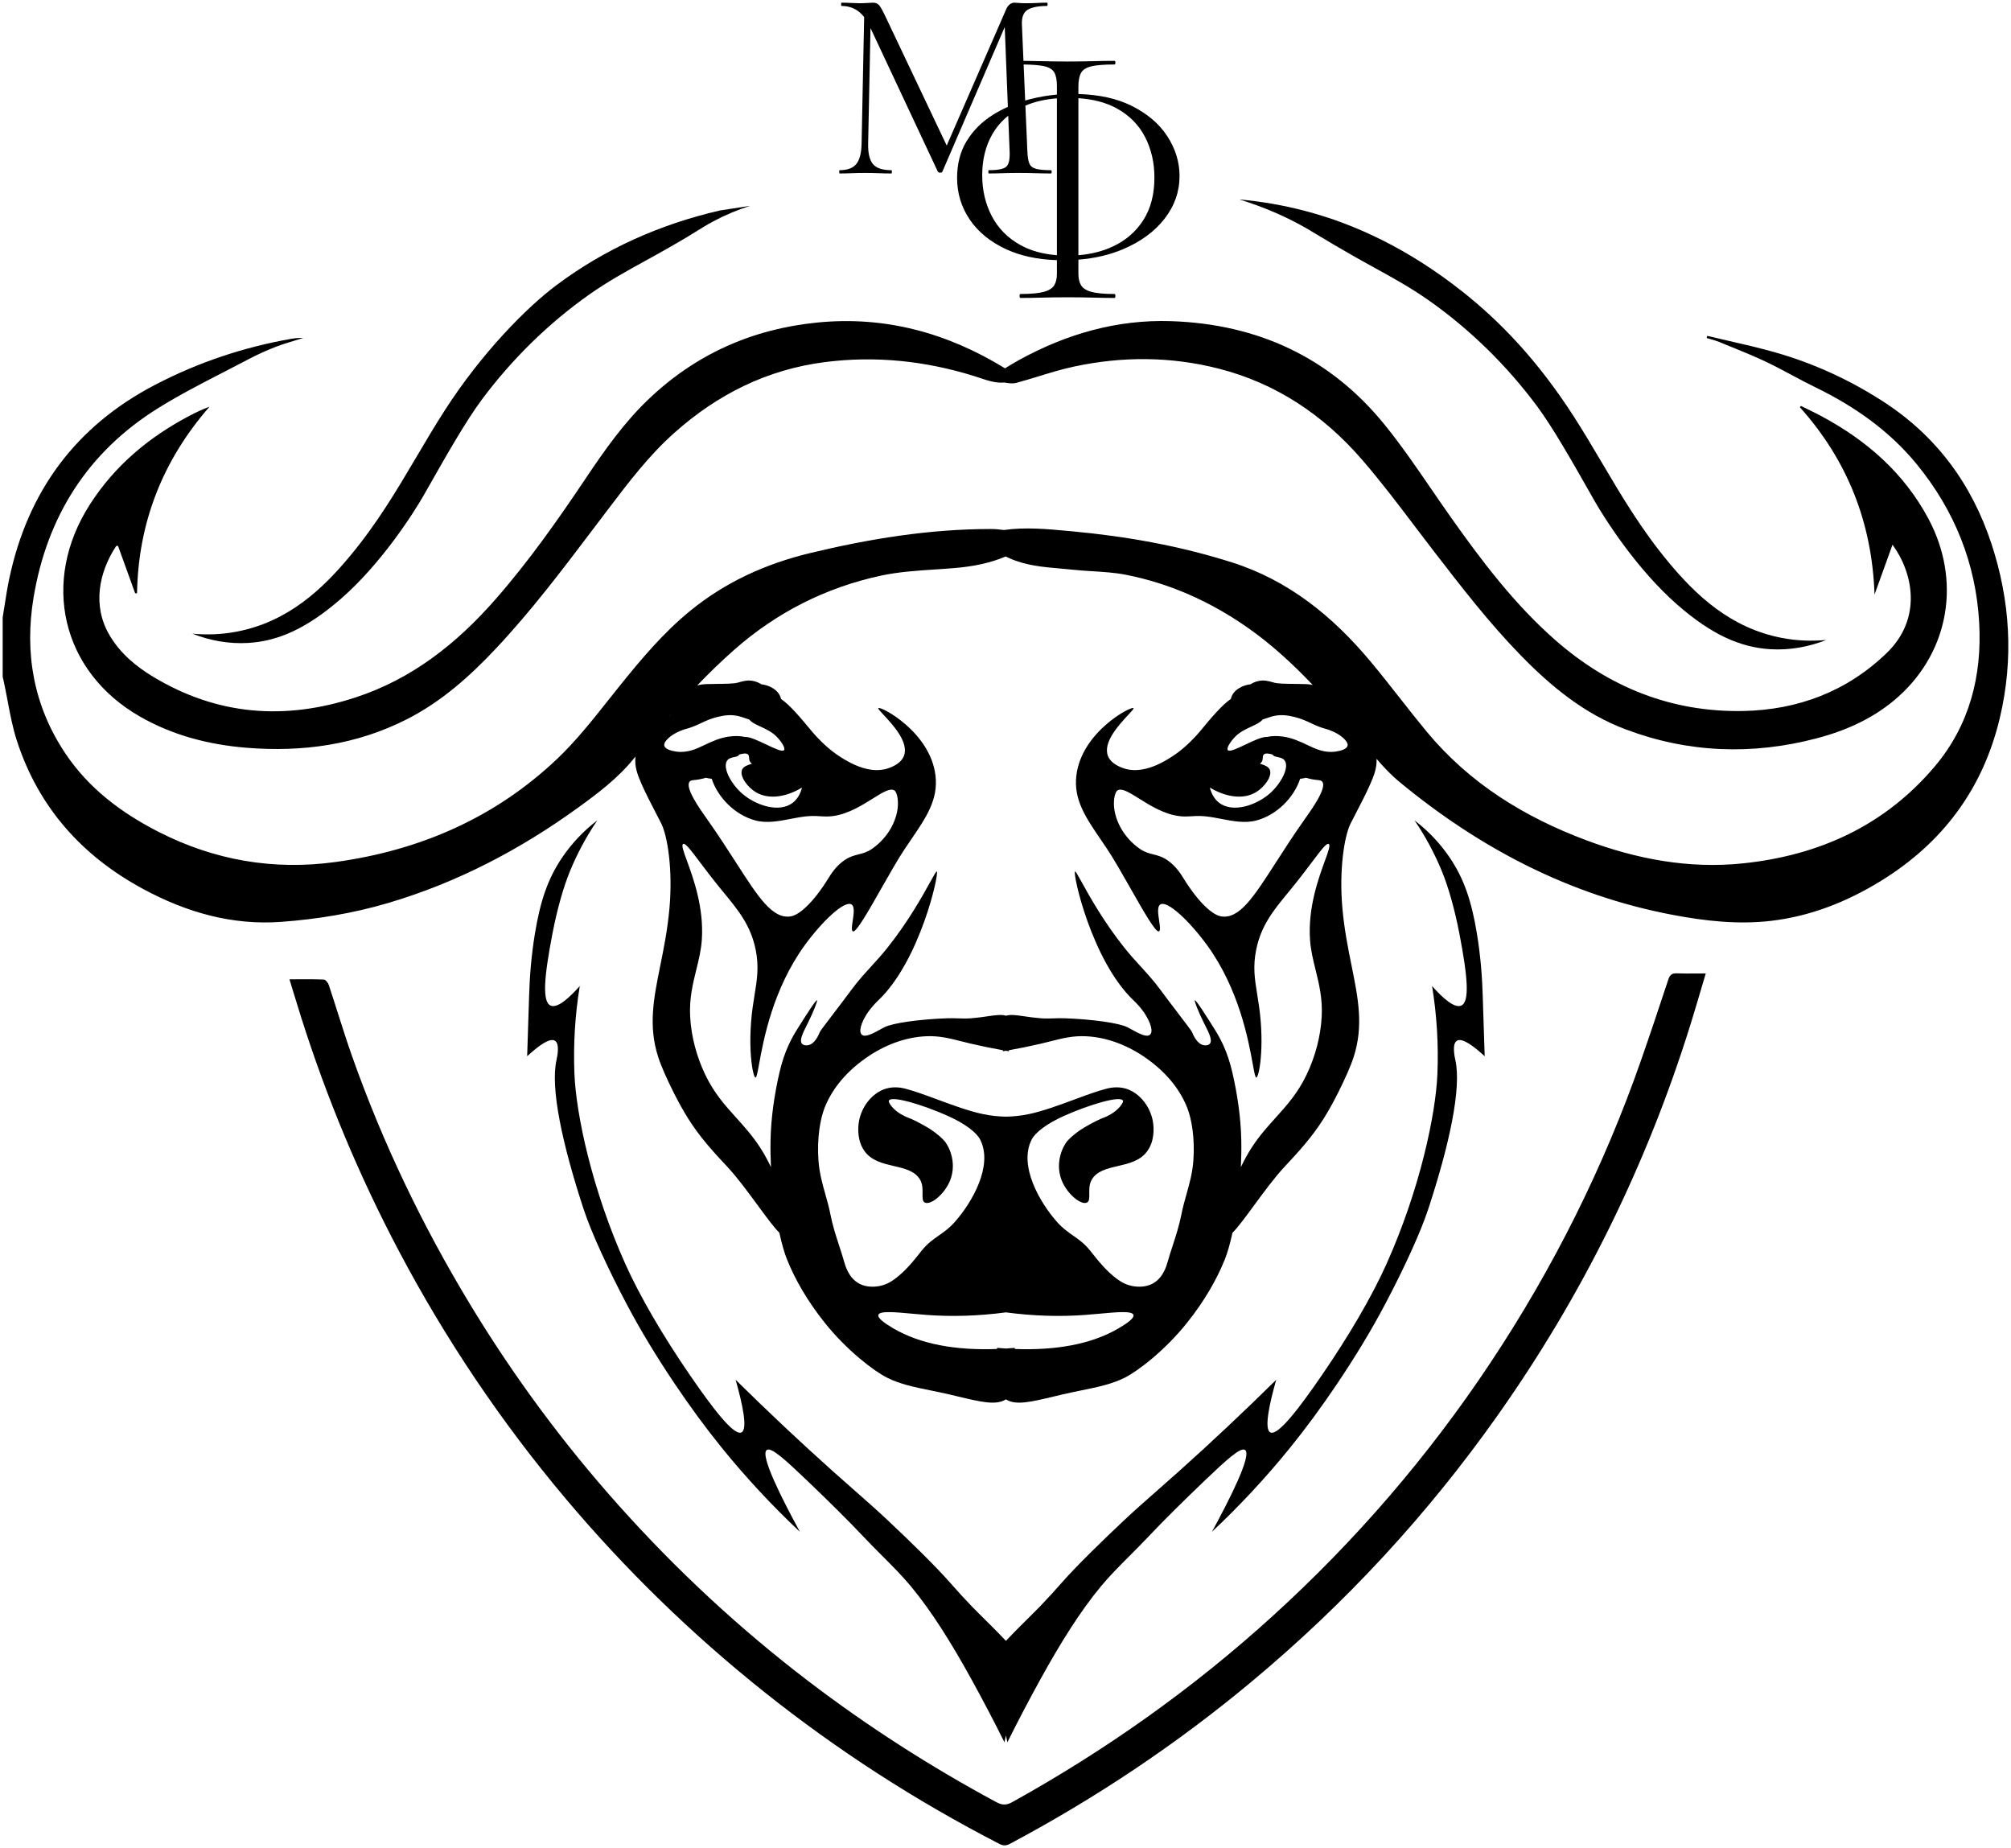
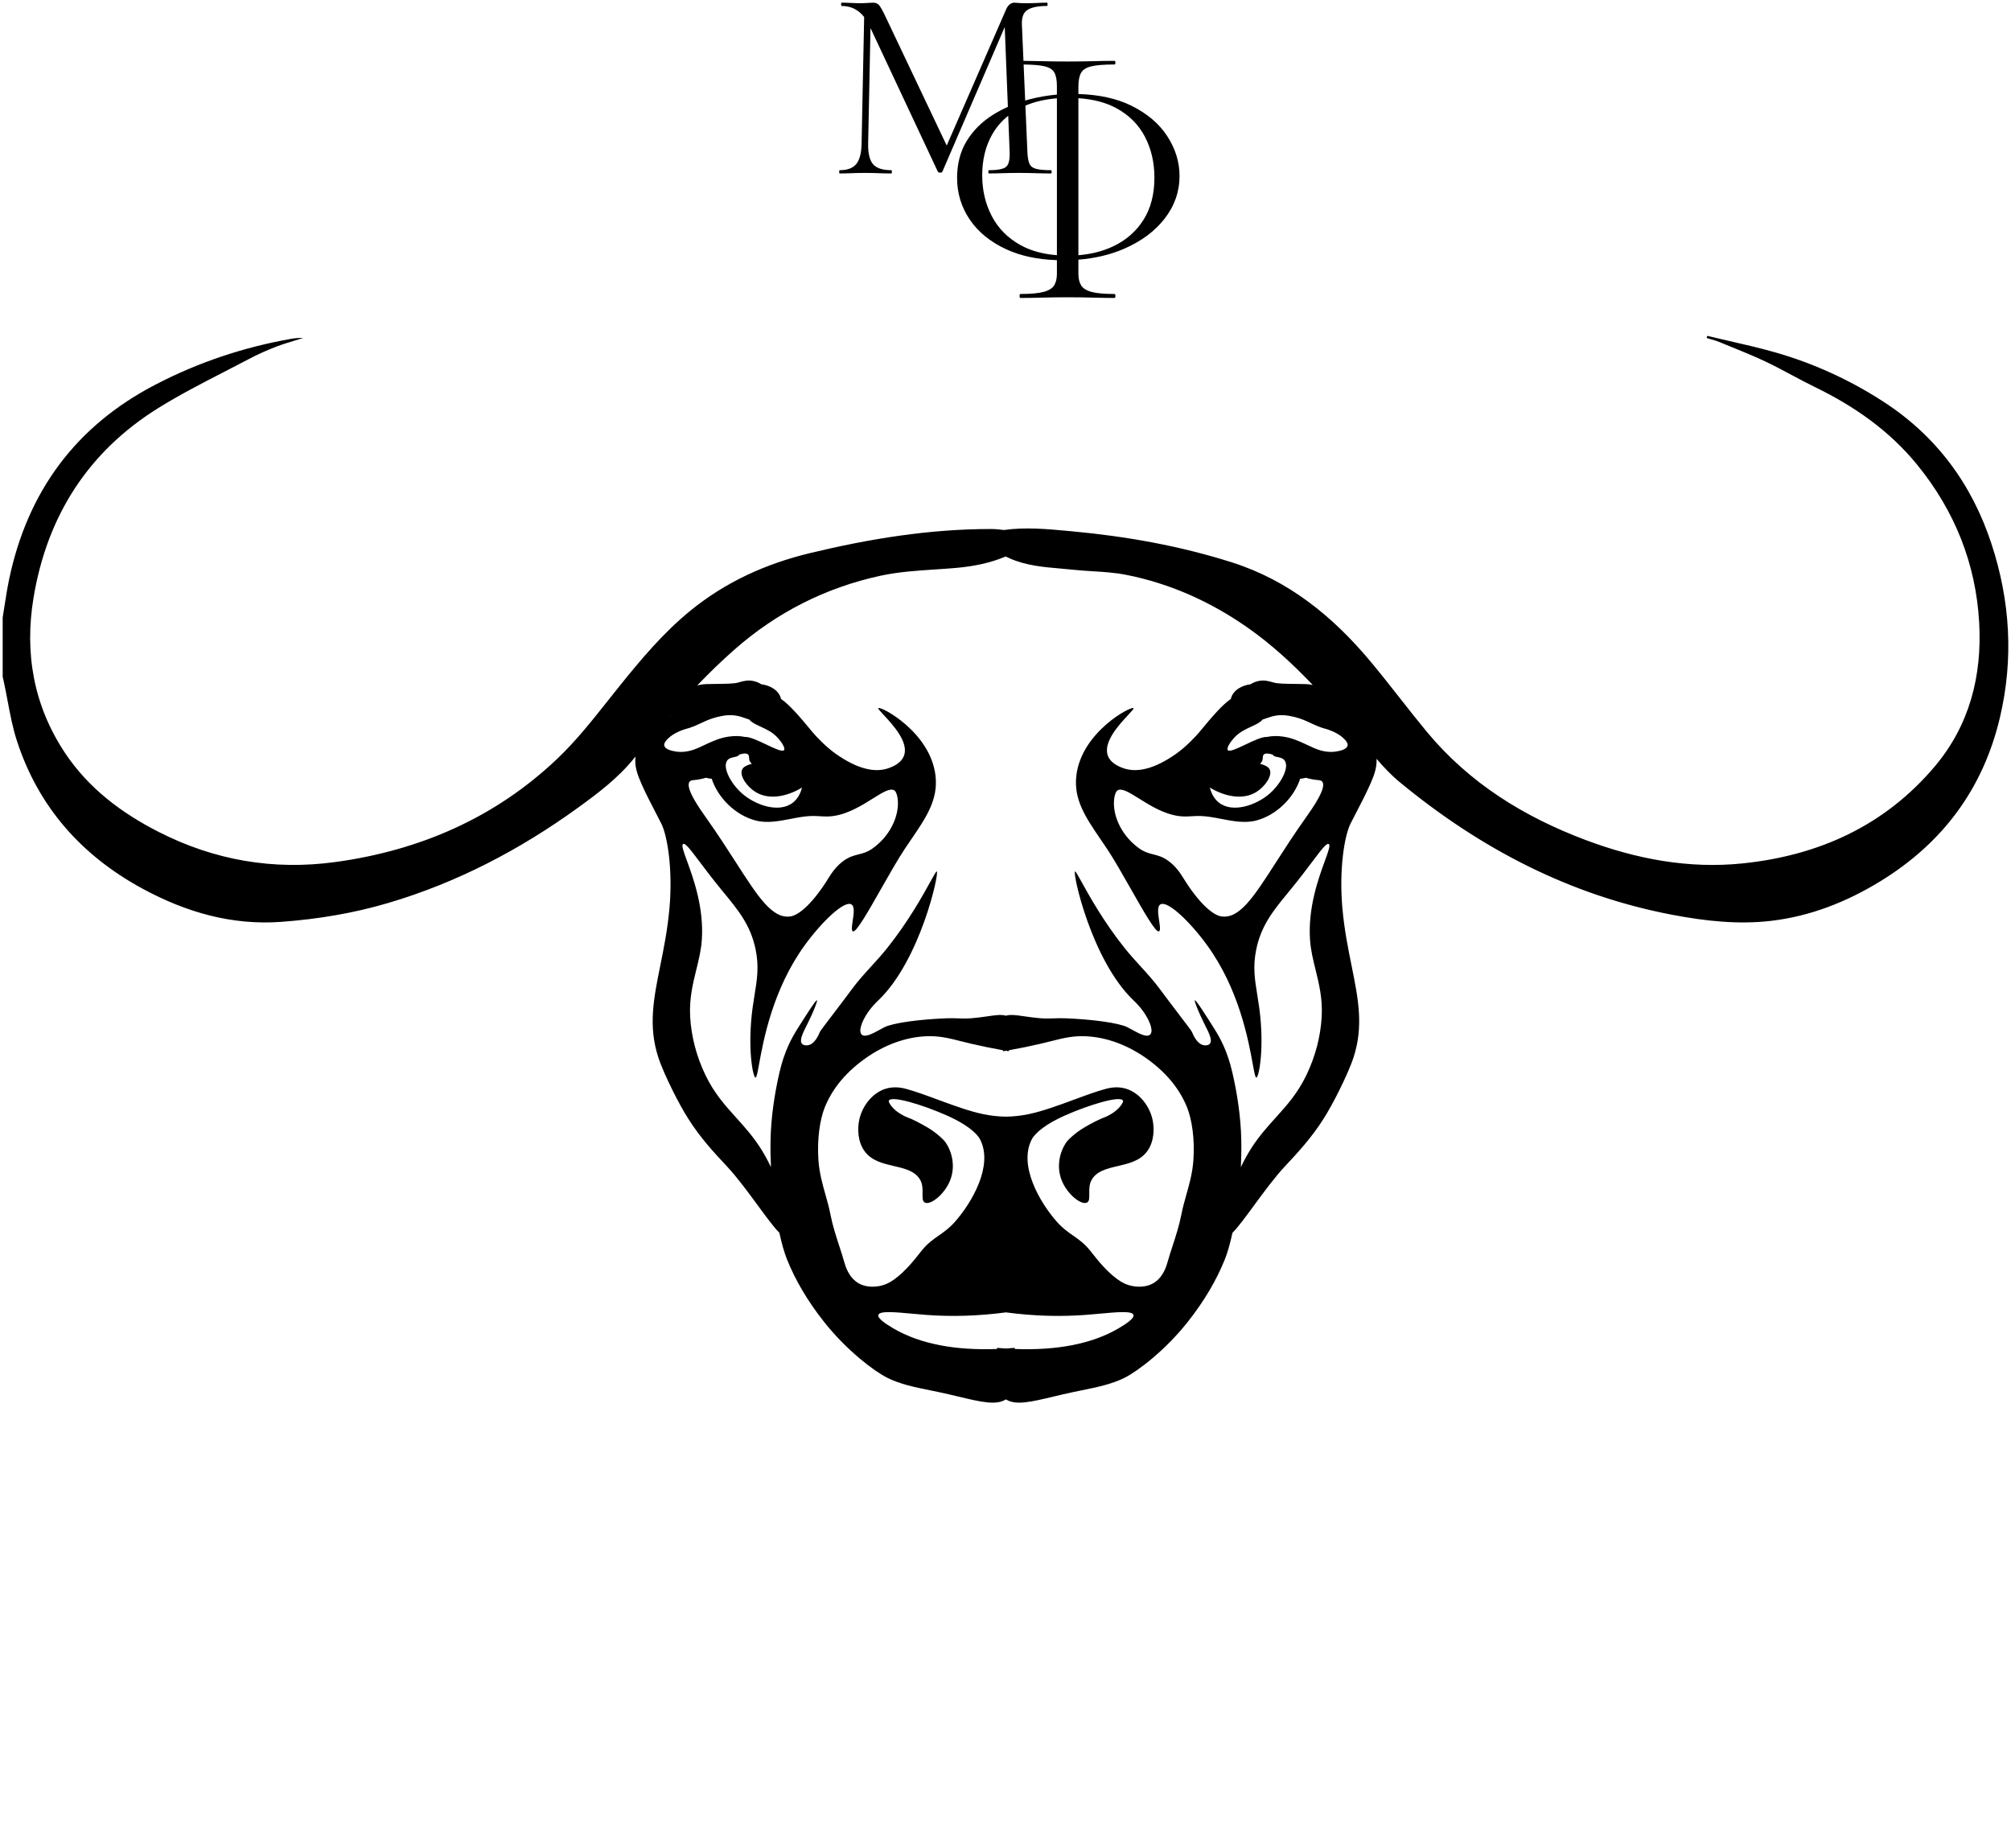
<svg xmlns="http://www.w3.org/2000/svg" viewBox="6093.167 4908.167 750.561 689.625">
  <path fill="black" stroke="none" fill-opacity="1" stroke-width="1" stroke-opacity="1" clip-rule="evenodd" fill-rule="evenodd" id="tSvg1835ed67f20" title="Path 2" d="M 6475.153 4930.875 C 6474.959 4926.392 6474.765 4921.91 6474.572 4917.427 C 6474.436 4914.641 6475.15 4912.772 6476.713 4911.818 C 6478.274 4910.867 6480.688 4910.39 6483.952 4910.39 C 6484.085 4910.39 6484.154 4910.186 6484.154 4909.779 C 6484.154 4909.371 6484.085 4909.167 6483.952 4909.167 C 6482.658 4909.167 6481.437 4909.201 6480.282 4909.27 C 6479.123 4909.337 6477.631 4909.371 6475.797 4909.371 C 6474.845 4909.371 6474.03 4909.337 6473.348 4909.27 C 6472.669 4909.201 6472.127 4909.167 6471.719 4909.167 C 6471.106 4909.167 6470.527 4909.388 6469.986 4909.829 C 6469.44 4910.272 6468.999 4910.9 6468.661 4911.717 C 6461.276 4928.64 6453.891 4945.563 6446.507 4962.486 C 6438.907 4946.481 6431.307 4930.476 6423.707 4914.471 C 6422.619 4912.159 6421.804 4910.697 6421.26 4910.085 C 6420.714 4909.472 6419.968 4909.167 6419.018 4909.167 C 6418.54 4909.167 6417.844 4909.201 6416.928 4909.27 C 6416.01 4909.337 6415.008 4909.371 6413.92 4909.371 C 6413.105 4909.371 6412.069 4909.337 6410.811 4909.27 C 6409.553 4909.201 6408.382 4909.167 6407.296 4909.167 C 6407.158 4909.167 6407.09 4909.371 6407.09 4909.779 C 6407.09 4910.186 6407.158 4910.39 6407.296 4910.39 C 6410.735 4910.39 6413.535 4911.769 6415.695 4914.525 C 6415.375 4930.278 6415.056 4946.031 6414.737 4961.784 C 6414.668 4965.318 6414.004 4967.851 6412.748 4969.38 C 6411.491 4970.91 6409.435 4971.674 6406.582 4971.674 C 6406.445 4971.674 6406.378 4971.878 6406.378 4972.286 C 6406.378 4972.695 6406.445 4972.897 6406.582 4972.897 C 6407.939 4972.897 6409.401 4972.865 6410.964 4972.796 C 6412.527 4972.729 6414.191 4972.695 6415.958 4972.695 C 6417.861 4972.695 6419.611 4972.729 6421.209 4972.796 C 6422.806 4972.865 6424.352 4972.897 6425.848 4972.897 C 6425.984 4972.897 6426.05 4972.695 6426.05 4972.286 C 6426.05 4971.878 6425.984 4971.674 6425.848 4971.674 C 6422.516 4971.674 6420.224 4970.91 6418.966 4969.38 C 6417.708 4967.851 6417.115 4965.318 6417.182 4961.784 C 6417.474 4947.4 6417.767 4933.016 6418.06 4918.633 C 6426.432 4936.483 6434.804 4954.333 6443.177 4972.183 C 6443.313 4972.456 6443.618 4972.592 6444.093 4972.592 C 6444.568 4972.592 6444.841 4972.456 6444.908 4972.183 C 6452.659 4954.203 6460.41 4936.223 6468.161 4918.242 C 6468.551 4928.175 6468.942 4938.108 6469.333 4948.041 C 6467.359 4948.924 6465.482 4949.926 6463.701 4951.048 C 6459.589 4953.64 6456.34 4956.891 6453.956 4960.798 C 6451.571 4964.706 6450.378 4969.292 6450.378 4974.558 C 6450.378 4980.234 6451.939 4985.398 6455.067 4990.044 C 6458.191 4994.693 6462.715 4998.395 6468.638 5001.151 C 6473.993 5003.645 6480.326 5005.01 6487.635 5005.248 C 6487.635 5006.947 6487.635 5008.646 6487.635 5010.345 C 6487.635 5012.073 6487.304 5013.49 6486.648 5014.602 C 6485.988 5015.713 6484.692 5016.535 6482.761 5017.07 C 6480.828 5017.605 6477.93 5017.872 6474.064 5017.872 C 6473.819 5017.872 6473.695 5018.119 6473.695 5018.614 C 6473.695 5019.106 6473.819 5019.353 6474.064 5019.353 C 6476.449 5019.353 6479.123 5019.31 6482.082 5019.229 C 6485.042 5019.147 6488.171 5019.106 6491.46 5019.106 C 6494.993 5019.106 6498.222 5019.147 6501.144 5019.229 C 6504.061 5019.31 6506.714 5019.353 6509.101 5019.353 C 6509.346 5019.353 6509.471 5019.106 6509.471 5018.614 C 6509.471 5018.119 6509.346 5017.872 6509.101 5017.872 C 6505.233 5017.872 6502.354 5017.605 6500.464 5017.07 C 6498.57 5016.535 6497.3 5015.713 6496.639 5014.602 C 6495.979 5013.49 6495.653 5012.073 6495.653 5010.345 C 6495.653 5008.585 6495.653 5006.825 6495.653 5005.065 C 6501.84 5004.571 6507.454 5003.246 6512.494 5001.089 C 6519.032 4998.294 6524.151 4994.508 6527.853 4989.737 C 6531.551 4984.966 6533.404 4979.66 6533.404 4973.816 C 6533.404 4968.635 6531.88 4963.698 6528.84 4959.009 C 6525.796 4954.318 6521.315 4950.514 6515.392 4947.595 C 6510.004 4944.938 6503.424 4943.488 6495.653 4943.249 C 6495.653 4942.332 6495.653 4941.414 6495.653 4940.497 C 6495.653 4938.277 6495.979 4936.569 6496.639 4935.376 C 6497.3 4934.185 6498.592 4933.362 6500.527 4932.908 C 6502.457 4932.456 6505.317 4932.231 6509.101 4932.231 C 6509.346 4932.231 6509.471 4932.005 6509.471 4931.551 C 6509.471 4931.1 6509.346 4930.872 6509.101 4930.872 C 6506.798 4930.872 6504.167 4930.915 6501.204 4930.994 C 6498.243 4931.078 6494.993 4931.119 6491.46 4931.119 C 6488.171 4931.119 6485.042 4931.078 6482.082 4930.994C 6479.565 4930.927 6477.255 4930.886 6475.153 4930.875Z M 6485.38 4971.674 C 6485.582 4971.674 6485.683 4971.878 6485.683 4972.286 C 6485.683 4972.695 6485.582 4972.897 6485.38 4972.897 C 6483.746 4972.897 6481.895 4972.865 6479.824 4972.796 C 6477.749 4972.729 6475.591 4972.695 6473.348 4972.695 C 6471.175 4972.695 6469.154 4972.729 6467.283 4972.796 C 6465.415 4972.865 6463.733 4972.897 6462.237 4972.897 C 6462.102 4972.897 6462.035 4972.695 6462.035 4972.286 C 6462.035 4971.878 6462.102 4971.674 6462.237 4971.674 C 6465.636 4971.674 6467.81 4971.233 6468.762 4970.349 C 6469.713 4969.466 6470.121 4967.561 6469.986 4964.639 C 6469.812 4960.215 6469.638 4955.791 6469.464 4951.366 C 6467.002 4953.322 6464.999 4955.664 6463.454 4958.392 C 6460.988 4962.752 6459.754 4967.813 6459.754 4973.571 C 6459.754 4979.165 6460.945 4984.244 6463.332 4988.81 C 6465.716 4993.377 6469.272 4996.976 6474.004 4999.607 C 6477.795 5001.721 6482.338 5002.984 6487.635 5003.402 C 6487.635 4983.887 6487.635 4964.373 6487.635 4944.858 C 6483.226 4945.21 6479.306 4946.118 6475.875 4947.581 C 6476.12 4953.267 6476.366 4958.953 6476.612 4964.639 C 6476.679 4966.61 6476.917 4968.105 6477.326 4969.124 C 6477.732 4970.145 6478.564 4970.824 6479.824 4971.164C 6481.08 4971.506 6482.931 4971.674 6485.38 4971.674Z M 6475.792 4945.677 C 6476.382 4945.505 6476.978 4945.341 6477.582 4945.187 C 6480.889 4944.341 6484.24 4943.766 6487.635 4943.464 C 6487.635 4942.393 6487.635 4941.321 6487.635 4940.25 C 6487.635 4938.029 6487.304 4936.344 6486.648 4935.191 C 6485.988 4934.041 6484.692 4933.261 6482.761 4932.848 C 6481.025 4932.477 6478.509 4932.274 6475.212 4932.237C 6475.405 4936.717 6475.598 4941.197 6475.792 4945.677Z M 6495.653 4944.812 C 6495.653 4964.342 6495.653 4983.873 6495.653 5003.403 C 6500.387 5003.024 6504.664 5001.944 6508.484 5000.164 C 6513.336 4997.902 6517.138 4994.611 6519.894 4990.291 C 6522.65 4985.972 6524.026 4980.687 6524.026 4974.433 C 6524.026 4968.841 6522.854 4963.78 6520.513 4959.254 C 6518.167 4954.73 6514.631 4951.172 6509.903 4948.581C 6506.004 4946.444 6501.254 4945.188 6495.653 4944.812Z" />
-   <path fill="black" stroke="none" fill-opacity="1" stroke-width="1" stroke-opacity="1" id="tSvg7251f085be" title="Path 3" d="M 6767.766 5060.844 C 6766.955 5060.45 6766.145 5060.056 6765.338 5059.655 C 6765.197 5059.811 6765.056 5059.967 6764.915 5060.124 C 6782.771 5080.013 6791.872 5103.326 6792.798 5130.031 C 6794.432 5125.503 6796.065 5120.974 6797.728 5116.364 C 6798.32 5114.722 6798.912 5113.08 6799.504 5111.438 C 6807.276 5122.056 6810.596 5138.985 6797.408 5151.78 C 6782.558 5166.185 6764.201 5173.089 6743.789 5173.489 C 6717.08 5174.011 6693.694 5164.624 6673.667 5147.052 C 6658.458 5133.705 6646.338 5117.685 6634.713 5101.266 C 6632.23 5097.758 6629.797 5094.21 6627.363 5090.661 C 6627.363 5090.66 6627.363 5090.66 6627.363 5090.66 C 6627.362 5090.659 6627.361 5090.658 6627.361 5090.657 C 6621.782 5082.52 6616.203 5074.383 6610.016 5066.737 C 6589.58 5041.481 6562.439 5029.062 6530.182 5028.009 C 6509.989 5027.351 6491.127 5032.823 6473.485 5042.521 C 6471.74 5043.481 6470.038 5044.518 6468.28 5045.619 C 6446.86 5032.467 6423.656 5025.988 6398.151 5028.534 C 6373.843 5030.959 6352.661 5040.397 6334.973 5057.387 C 6325.993 5066.01 6318.861 5076.104 6311.977 5086.381 C 6301.463 5102.076 6290.617 5117.509 6278.145 5131.755 C 6263.707 5148.243 6247.077 5161.47 6225.912 5168.413 C 6199.547 5177.062 6174.323 5175.172 6150.365 5160.739 C 6143.827 5156.802 6138.065 5151.976 6134.099 5145.291 C 6127.558 5134.273 6130.039 5121.839 6136.464 5112.014 C 6136.527 5111.917 6136.712 5111.899 6136.913 5111.879 C 6137.011 5111.869 6137.114 5111.859 6137.207 5111.84 C 6139.344 5117.755 6141.464 5123.626 6143.583 5129.496 C 6143.592 5129.521 6143.601 5129.546 6143.61 5129.571 C 6143.843 5129.564 6144.076 5129.557 6144.309 5129.551 C 6144.784 5103.037 6153.934 5079.923 6171.356 5059.941 C 6168.662 5060.932 6166.217 5062.101 6163.818 5063.364 C 6148.729 5071.301 6136.018 5081.927 6126.739 5096.377 C 6108.256 5125.165 6116.129 5158.8 6145.386 5175.559 C 6157.658 5182.587 6171.083 5186.06 6185.094 5187.201 C 6206.027 5188.906 6226.241 5186.154 6245.146 5176.505 C 6257.935 5169.978 6268.5 5160.561 6278.25 5150.187 C 6291.309 5136.297 6302.789 5121.125 6314.267 5105.956 C 6314.267 5105.955 6314.267 5105.955 6314.268 5105.955 C 6315.738 5104.013 6317.208 5102.07 6318.681 5100.131 C 6319.166 5099.492 6319.651 5098.852 6320.136 5098.213 C 6320.136 5098.212 6320.136 5098.211 6320.137 5098.211 C 6327.743 5088.18 6335.339 5078.163 6344.816 5069.717 C 6360.95 5055.335 6379.457 5046.056 6401.013 5043.295 C 6419.961 5040.87 6438.511 5042.833 6456.734 5048.501 C 6457.43 5048.716 6458.127 5048.95 6458.826 5049.183 C 6461.85 5050.195 6464.912 5051.22 6468.052 5050.911 C 6468.087 5050.917 6468.122 5050.924 6468.157 5050.93 C 6469.587 5051.186 6471.18 5051.397 6472.539 5051.029 C 6475.275 5050.288 6477.99 5049.456 6480.704 5048.625 C 6480.704 5048.625 6480.704 5048.625 6480.705 5048.625 C 6485.129 5047.27 6489.551 5045.916 6494.058 5044.953 C 6512.023 5041.109 6530.062 5041.161 6547.924 5045.703 C 6569.435 5051.173 6587.103 5063.065 6601.463 5079.637 C 6608.315 5087.542 6614.649 5095.899 6620.981 5104.255 C 6620.982 5104.256 6620.983 5104.258 6620.985 5104.26 C 6620.985 5104.26 6620.985 5104.26 6620.986 5104.261 C 6620.989 5104.265 6620.992 5104.269 6620.995 5104.273 C 6623.268 5107.271 6625.539 5110.269 6627.835 5113.246 C 6627.99 5113.447 6628.146 5113.649 6628.302 5113.851 C 6628.302 5113.851 6628.302 5113.852 6628.303 5113.853 C 6638.63 5127.245 6648.957 5140.637 6660.795 5152.769 C 6672.099 5164.353 6684.47 5174.525 6699.821 5180.315 C 6723.205 5189.134 6747.083 5190.016 6771.182 5183.693 C 6782.498 5180.721 6793.076 5175.931 6801.856 5168 C 6820.802 5150.888 6825.13 5124.651 6812.92 5101.765 C 6803.8 5084.674 6789.874 5072.538 6773.016 5063.486C 6771.291 5062.56 6769.528 5061.702 6767.766 5060.844Z" />
  <path fill="black" stroke="none" fill-opacity="1" stroke-width="1" stroke-opacity="1" clip-rule="evenodd" fill-rule="evenodd" id="tSvg118e4def0bd" title="Path 4" d="M 6486.566 5429.277 C 6477.775 5431.372 6472.29 5432.679 6468.602 5430.371 C 6464.914 5432.679 6459.434 5431.373 6450.651 5429.279 C 6449.574 5429.022 6448.447 5428.753 6447.268 5428.478 C 6444.893 5427.924 6442.614 5427.46 6440.422 5427.013 C 6434.457 5425.797 6429.146 5424.715 6424.354 5422.329 C 6419.404 5419.868 6409.175 5412.089 6400.88 5401.644 C 6394.402 5393.487 6389.945 5385.693 6386.907 5378.162 C 6385.957 5375.805 6384.956 5372.377 6384.044 5368.194 C 6382.031 5366.202 6379.174 5362.312 6375.981 5357.963 C 6375.98 5357.962 6375.98 5357.962 6375.98 5357.962 C 6372.359 5353.032 6368.306 5347.512 6364.558 5343.499 C 6364.48 5343.416 6364.403 5343.333 6364.326 5343.251 C 6359.748 5338.353 6354.536 5332.776 6350.026 5325.609 C 6348.167 5322.653 6346.24 5319.161 6344.436 5315.545 C 6342.153 5310.968 6340.001 5306.24 6338.849 5302.688 C 6335.059 5291.02 6337.127 5280.777 6339.593 5268.56 C 6340.891 5262.133 6342.298 5255.161 6343.022 5247.147 C 6344.316 5232.834 6342.314 5220.126 6339.967 5215.471 C 6339.277 5214.104 6338.548 5212.7 6337.807 5211.272 C 6337.806 5211.271 6337.806 5211.27 6337.806 5211.27 C 6337.805 5211.269 6337.805 5211.269 6337.805 5211.269 C 6336.056 5207.899 6334.238 5204.397 6332.7 5200.935 C 6331.063 5197.249 6329.911 5194.111 6330.358 5190.472 C 6330.162 5190.714 6329.966 5190.956 6329.77 5191.198 C 6323.89 5198.476 6316.462 5204.096 6308.956 5209.529 C 6287.243 5225.248 6263.776 5237.546 6237.976 5245.155 C 6224.999 5248.982 6211.733 5251.168 6198.24 5252.168 C 6179.704 5253.542 6162.676 5248.588 6146.599 5239.915 C 6123.811 5227.624 6107.598 5209.501 6099.514 5184.738 C 6097.92 5179.854 6096.96 5174.765 6095.999 5169.675 C 6095.558 5167.342 6095.118 5165.007 6094.616 5162.694 C 6094.514 5162.222 6094.406 5161.753 6094.298 5161.283 C 6094.254 5161.091 6094.21 5160.899 6094.167 5160.707 C 6094.167 5153.324 6094.167 5145.942 6094.167 5138.56 C 6094.42 5137.046 6094.657 5135.528 6094.894 5134.01 C 6095.409 5130.705 6095.925 5127.4 6096.616 5124.134 C 6103.517 5091.522 6121.414 5067.176 6151.172 5051.704 C 6167.221 5043.36 6184.148 5037.712 6201.94 5034.588 C 6203.374 5034.337 6204.838 5034.253 6206.339 5034.281 C 6205.293 5034.614 6204.242 5034.933 6203.19 5035.251 C 6200.819 5035.97 6198.448 5036.688 6196.144 5037.579 C 6192.712 5038.908 6189.326 5040.417 6186.073 5042.137 C 6182.988 5043.768 6179.882 5045.367 6176.775 5046.965 C 6176.774 5046.965 6176.773 5046.965 6176.773 5046.966 C 6168.429 5051.259 6160.081 5055.554 6152.144 5060.5 C 6125.926 5076.834 6110.728 5100.894 6105.695 5131.14 C 6102.251 5151.836 6105.68 5171.537 6117.509 5189.251 C 6126.266 5202.366 6138.502 5211.535 6152.395 5218.615 C 6173.201 5229.217 6195.236 5233.016 6218.364 5229.847 C 6249.93 5225.519 6278.037 5213.305 6301.208 5191.259 C 6308.127 5184.676 6314.13 5177.102 6320.112 5169.557 C 6321.501 5167.804 6322.89 5166.052 6324.288 5164.315 C 6332.432 5154.197 6340.72 5144.294 6350.855 5136.04 C 6364.031 5125.314 6379.008 5118.541 6395.457 5114.575 C 6417.652 5109.223 6440.057 5105.575 6462.939 5105.579 C 6464.573 5105.579 6466.212 5105.725 6467.849 5105.949 C 6475.861 5104.821 6483.913 5105.568 6491.927 5106.312 C 6492.341 5106.35 6492.756 5106.388 6493.171 5106.427 C 6513.475 5108.297 6533.481 5111.845 6552.949 5118.026 C 6574.131 5124.751 6590.604 5138.191 6604.609 5154.929 C 6608.36 5159.411 6611.972 5164.01 6615.583 5168.608 C 6618.917 5172.853 6622.251 5177.098 6625.694 5181.251 C 6641.568 5200.397 6661.986 5213.009 6685.028 5221.656 C 6703.914 5228.745 6723.414 5232.449 6743.613 5230.357 C 6772.038 5227.414 6796.637 5216.273 6815.292 5194.156 C 6828.239 5178.805 6832.946 5160.39 6831.858 5140.612 C 6830.639 5118.441 6822.652 5098.661 6808.625 5081.489 C 6798.305 5068.856 6785.186 5059.71 6770.555 5052.61 C 6767.63 5051.191 6764.76 5049.655 6761.89 5048.118 C 6758.709 5046.415 6755.527 5044.712 6752.269 5043.168 C 6747.831 5041.062 6743.27 5039.212 6738.711 5037.363 C 6737.399 5036.831 6736.087 5036.299 6734.779 5035.761 C 6733.759 5035.34 6732.689 5035.037 6731.619 5034.733 C 6731.126 5034.594 6730.634 5034.454 6730.146 5034.303 C 6730.21 5034.037 6730.275 5033.768 6730.337 5033.501 C 6732.966 5034.132 6735.603 5034.734 6738.24 5035.337 C 6744.08 5036.671 6749.92 5038.005 6755.673 5039.646 C 6770.03 5043.737 6783.507 5049.906 6796.06 5058.028 C 6815.879 5070.853 6829.082 5088.771 6836.416 5111.03 C 6843.44 5132.354 6844.76 5154.065 6839.576 5175.995 C 6833.294 5202.575 6818.165 5222.819 6794.951 5237.037 C 6782.376 5244.739 6768.839 5250.099 6754.112 5251.808 C 6741.807 5253.235 6729.569 5251.862 6717.469 5249.57 C 6679.025 5242.288 6645.547 5224.757 6615.568 5200.027 C 6612.379 5197.397 6609.583 5194.428 6606.932 5191.332 C 6607.114 5194.615 6606.019 5197.543 6604.512 5200.935 C 6602.985 5204.376 6601.18 5207.854 6599.441 5211.205 C 6599.44 5211.206 6599.439 5211.207 6599.439 5211.208 C 6599.438 5211.208 6599.438 5211.209 6599.438 5211.21 C 6599.437 5211.21 6599.437 5211.21 6599.437 5211.211 C 6598.686 5212.659 6597.946 5214.084 6597.247 5215.471 C 6594.899 5220.126 6592.898 5232.832 6594.19 5247.145 C 6594.913 5255.161 6596.321 5262.135 6597.619 5268.563 C 6600.086 5280.778 6602.153 5291.02 6598.365 5302.686 C 6597.211 5306.238 6595.058 5310.968 6592.775 5315.545 C 6590.971 5319.161 6589.047 5322.653 6587.187 5325.609 C 6582.681 5332.768 6577.475 5338.341 6572.903 5343.235 C 6572.82 5343.323 6572.737 5343.411 6572.655 5343.499 C 6568.906 5347.513 6564.85 5353.035 6561.228 5357.967 C 6558.031 5362.321 6555.171 5366.215 6553.159 5368.204 C 6552.247 5372.382 6551.248 5375.808 6550.298 5378.163 C 6547.258 5385.694 6542.803 5393.486 6536.325 5401.643 C 6528.03 5412.088 6517.8 5419.866 6512.851 5422.328 C 6508.059 5424.712 6502.753 5425.795 6496.792 5427.011 C 6494.598 5427.458 6492.315 5427.924 6489.936 5428.479C 6488.762 5428.753 6487.639 5429.021 6486.566 5429.277Z M 6449.992 5120.096 C 6456.441 5119.529 6462.678 5118.302 6468.523 5115.831 C 6468.98 5116.054 6469.44 5116.27 6469.903 5116.478 C 6476.001 5119.213 6482.549 5119.779 6489.082 5120.345 C 6489.083 5120.345 6489.085 5120.345 6489.087 5120.345 C 6490.684 5120.483 6492.279 5120.621 6493.867 5120.791 C 6496.255 5121.046 6498.661 5121.196 6501.066 5121.346 C 6505.193 5121.603 6509.316 5121.86 6513.338 5122.647 C 6529.804 5125.872 6544.908 5132.676 6558.621 5142.242 C 6567.628 5148.523 6575.619 5155.894 6583.119 5163.775 C 6582.016 5163.533 6581.091 5163.474 6580.619 5163.456 C 6579.194 5163.405 6577.701 5163.389 6576.257 5163.374 C 6573.11 5163.34 6570.197 5163.309 6568.742 5162.919 C 6568.546 5162.866 6568.342 5162.808 6568.133 5162.748 C 6566.646 5162.322 6564.826 5161.802 6562.596 5162.36 C 6561.673 5162.59 6560.657 5163.006 6559.891 5163.518 C 6557.093 5163.83 6553.32 5165.516 6552.546 5168.993 C 6549.354 5171.184 6545.654 5175.482 6540.799 5181.368 C 6539.58 5182.845 6535.905 5186.794 6532.124 5189.46 C 6523.773 5195.341 6517.291 5196.588 6512.294 5194.786 C 6509.172 5193.659 6507.429 5192.109 6506.706 5190.312 C 6504.662 5185.228 6510.853 5178.589 6514.216 5174.982 C 6515.521 5173.583 6516.4 5172.64 6516.207 5172.422 C 6515.438 5171.553 6496.831 5181.26 6494.894 5197.572 C 6493.829 5206.562 6498.331 5213.161 6504.081 5221.589 C 6504.081 5221.589 6504.081 5221.589 6504.081 5221.59 C 6504.084 5221.595 6504.088 5221.6 6504.092 5221.605 C 6504.813 5222.661 6505.553 5223.746 6506.304 5224.869 C 6508.855 5228.678 6512.063 5234.328 6515.147 5239.758 C 6519.984 5248.276 6524.513 5256.251 6525.708 5255.723 C 6526.352 5255.44 6526.089 5253.718 6525.791 5251.764 C 6525.412 5249.281 6524.975 5246.423 6526.267 5245.661 C 6528.924 5244.094 6537.26 5252.075 6543.594 5260.757 C 6555.637 5277.268 6559.119 5296.381 6560.737 5305.262 C 6561.315 5308.434 6561.655 5310.301 6562.062 5310.278 C 6563.069 5310.217 6565.158 5299.076 6563.155 5284.237 C 6562.922 5282.515 6562.661 5280.908 6562.411 5279.367 C 6561.485 5273.673 6560.705 5268.87 6562.037 5262.434 C 6563.892 5253.458 6568.468 5247.889 6573.833 5241.359 C 6574.183 5240.934 6574.536 5240.504 6574.891 5240.069 C 6578.212 5236.011 6580.864 5232.491 6582.949 5229.725 C 6586.361 5225.198 6588.254 5222.686 6589.071 5223.125 C 6589.798 5223.516 6588.969 5225.791 6587.655 5229.397 C 6585.271 5235.936 6581.292 5246.852 6582.103 5258.858 C 6582.362 5262.706 6583.25 5266.31 6584.162 5270.013 C 6585.473 5275.333 6586.835 5280.859 6586.458 5287.617 C 6586.05 5294.931 6584.091 5302.4 6580.8 5309.261 C 6577.496 5316.148 6573.441 5320.642 6569.287 5325.245 C 6566.267 5328.592 6563.194 5331.997 6560.321 5336.422 C 6559.119 5338.273 6557.695 5340.759 6556.295 5343.701 C 6556.458 5340.342 6556.517 5336.899 6556.444 5333.436 C 6556.272 5325.178 6554.967 5316.294 6553.09 5308.277 C 6552.209 5304.506 6551.136 5301.277 6549.739 5298.215 C 6548.685 5295.91 6547.599 5293.992 6546.385 5292.064 C 6546.336 5291.986 6546.287 5291.909 6546.239 5291.832 C 6543.651 5287.728 6539.535 5281.2 6539.12 5281.443 C 6538.795 5281.632 6540.577 5286.02 6542.472 5289.828 C 6542.521 5289.928 6542.571 5290.028 6542.621 5290.127 C 6542.658 5290.2 6542.695 5290.274 6542.732 5290.348 C 6542.792 5290.467 6542.852 5290.586 6542.912 5290.705 C 6542.913 5290.707 6542.914 5290.709 6542.915 5290.711 C 6544.374 5293.605 6545.789 5296.413 6544.708 5297.656 C 6544.084 5298.374 6542.927 5298.29 6542.472 5298.215 C 6539.95 5297.798 6538.528 5294.429 6538.045 5293.286 C 6538.03 5293.252 6538.016 5293.218 6538.002 5293.184 C 6537.855 5292.838 6535.711 5290.022 6533.063 5286.546 C 6533.061 5286.544 6533.06 5286.542 6533.059 5286.54 C 6530.855 5283.645 6528.302 5280.294 6526.265 5277.53 C 6523.836 5274.235 6521.371 5271.532 6518.871 5268.792 C 6516.886 5266.616 6514.879 5264.416 6512.851 5261.876 C 6505.002 5252.044 6499.649 5242.356 6496.794 5237.19 C 6495.418 5234.699 6494.622 5233.26 6494.408 5233.362 C 6493.389 5233.848 6500.581 5266.574 6516.205 5281.443 C 6521.516 5286.498 6523.223 5291.408 6522.911 5293.184 C 6522.808 5293.765 6522.595 5294.094 6522.352 5294.302 C 6521.083 5295.38 6518.224 5293.815 6515.606 5292.383 C 6515.605 5292.382 6515.604 5292.382 6515.604 5292.382 C 6515.602 5292.381 6515.601 5292.38 6515.6 5292.38 C 6515.039 5292.073 6514.49 5291.772 6513.969 5291.505 C 6510.811 5289.884 6500.603 5288.506 6490.495 5288.151 C 6489.093 5288.102 6487.813 5288.144 6486.548 5288.185 C 6486.547 5288.185 6486.547 5288.185 6486.547 5288.185 C 6484.931 5288.239 6483.34 5288.291 6481.554 5288.151 C 6479.319 5287.976 6477.34 5287.689 6475.599 5287.437 C 6475.598 5287.437 6475.598 5287.437 6475.598 5287.437 C 6472.581 5287 6470.278 5286.666 6468.601 5287.199 C 6466.923 5286.668 6464.623 5287.001 6461.608 5287.438 C 6459.867 5287.69 6457.887 5287.977 6455.651 5288.152 C 6453.864 5288.292 6452.272 5288.24 6450.656 5288.187 C 6449.392 5288.145 6448.111 5288.103 6446.709 5288.152 C 6436.602 5288.505 6426.394 5289.885 6423.236 5291.506 C 6422.715 5291.773 6422.166 5292.074 6421.605 5292.381 C 6421.604 5292.381 6421.603 5292.381 6421.603 5292.382 C 6418.983 5293.815 6416.12 5295.381 6414.851 5294.301 C 6414.608 5294.095 6414.395 5293.764 6414.294 5293.183 C 6413.98 5291.409 6415.689 5286.497 6421 5281.442 C 6436.624 5266.575 6443.813 5233.85 6442.796 5233.362 C 6442.582 5233.259 6441.786 5234.7 6440.409 5237.192 C 6437.554 5242.358 6432.202 5252.045 6424.354 5261.875 C 6422.324 5264.417 6420.316 5266.618 6418.331 5268.795 C 6415.832 5271.534 6413.368 5274.236 6410.94 5277.529 C 6408.895 5280.305 6406.33 5283.673 6404.119 5286.575 C 6401.482 5290.038 6399.349 5292.838 6399.203 5293.183 C 6399.188 5293.217 6399.173 5293.251 6399.159 5293.286 C 6398.676 5294.431 6397.254 5297.8 6394.731 5298.214 C 6394.277 5298.289 6393.121 5298.373 6392.497 5297.655 C 6391.417 5296.415 6392.828 5293.611 6394.284 5290.72 C 6394.433 5290.424 6394.583 5290.126 6394.731 5289.829 C 6396.625 5286.021 6398.41 5281.631 6398.085 5281.442 C 6397.666 5281.199 6393.476 5287.85 6390.895 5291.946 C 6390.87 5291.985 6390.845 5292.025 6390.82 5292.065 C 6389.605 5293.994 6388.52 5295.909 6387.466 5298.214 C 6386.067 5301.278 6384.996 5304.507 6384.112 5308.278 C 6382.237 5316.293 6380.932 5325.179 6380.76 5333.438 C 6380.688 5336.894 6380.746 5340.331 6380.908 5343.685 C 6379.511 5340.75 6378.09 5338.271 6376.891 5336.424 C 6374.017 5331.998 6370.944 5328.593 6367.924 5325.244 C 6363.771 5320.642 6359.716 5316.148 6356.412 5309.263 C 6353.12 5302.4 6351.162 5294.931 6350.755 5287.619 C 6350.377 5280.857 6351.74 5275.328 6353.051 5270.006 C 6353.964 5266.305 6354.851 5262.704 6355.111 5258.858 C 6355.922 5246.85 6351.941 5235.932 6349.557 5229.393 C 6348.243 5225.789 6347.414 5223.516 6348.141 5223.125 C 6348.958 5222.686 6350.85 5225.197 6354.262 5229.724 C 6354.262 5229.725 6354.263 5229.726 6354.264 5229.727 C 6356.349 5232.493 6359.002 5236.013 6362.322 5240.071 C 6362.677 5240.504 6363.028 5240.932 6363.377 5241.356 C 6368.743 5247.888 6373.32 5253.457 6375.177 5262.433 C 6376.506 5268.866 6375.727 5273.667 6374.804 5279.359 C 6374.804 5279.359 6374.804 5279.359 6374.804 5279.36 C 6374.803 5279.36 6374.803 5279.361 6374.803 5279.362 C 6374.803 5279.363 6374.803 5279.364 6374.803 5279.365 C 6374.552 5280.907 6374.292 5282.515 6374.059 5284.239 C 6372.055 5299.076 6374.143 5310.217 6375.149 5310.277 C 6375.557 5310.301 6375.898 5308.433 6376.476 5305.258 C 6378.095 5296.375 6381.578 5277.265 6393.62 5260.756 C 6399.952 5252.075 6408.287 5244.096 6410.945 5245.661 C 6412.236 5246.423 6411.8 5249.28 6411.421 5251.763 C 6411.123 5253.718 6410.86 5255.441 6411.504 5255.725 C 6412.698 5256.252 6417.226 5248.278 6422.063 5239.761 C 6425.147 5234.33 6428.357 5228.678 6430.907 5224.869 C 6431.658 5223.747 6432.399 5222.662 6433.119 5221.606 C 6433.12 5221.603 6433.122 5221.601 6433.124 5221.599 C 6433.126 5221.595 6433.128 5221.592 6433.13 5221.589 C 6433.131 5221.587 6433.132 5221.585 6433.134 5221.584 C 6438.883 5213.159 6443.385 5206.561 6442.317 5197.572 C 6440.382 5181.26 6421.774 5171.555 6421.004 5172.424 C 6420.812 5172.641 6421.689 5173.581 6422.991 5174.978 C 6422.991 5174.978 6422.992 5174.978 6422.993 5174.979 C 6426.355 5178.584 6432.551 5185.228 6430.507 5190.314 C 6429.783 5192.111 6428.041 5193.659 6424.917 5194.786 C 6419.921 5196.588 6413.439 5195.343 6405.09 5189.46 C 6401.306 5186.796 6397.634 5182.847 6396.415 5181.368 C 6391.559 5175.483 6387.86 5171.185 6384.668 5168.994 C 6383.894 5165.517 6380.119 5163.829 6377.322 5163.52 C 6376.557 5163.006 6375.54 5162.59 6374.618 5162.36 C 6372.385 5161.804 6370.567 5162.323 6369.079 5162.748 C 6368.869 5162.808 6368.666 5162.866 6368.469 5162.919 C 6367.013 5163.309 6364.096 5163.341 6360.946 5163.375 C 6359.504 5163.391 6358.014 5163.407 6356.593 5163.458 C 6356.024 5163.478 6354.789 5163.561 6353.379 5163.954 C 6357.766 5159.381 6362.316 5154.958 6367.092 5150.742 C 6382.949 5136.748 6401.286 5127.445 6421.84 5123.005 C 6428.458 5121.577 6435.291 5121.125 6442.118 5120.673C 6444.748 5120.499 6447.377 5120.325 6449.992 5120.096Z M 6469.624 5300.452 C 6469.282 5300.394 6468.94 5300.336 6468.6 5300.277 C 6468.261 5300.336 6467.921 5300.394 6467.581 5300.451 C 6467.564 5300.407 6467.547 5300.362 6467.531 5300.318 C 6467.5 5300.236 6467.47 5300.155 6467.44 5300.073 C 6463.444 5299.361 6459.554 5298.565 6455.651 5297.655 C 6454.279 5297.336 6453.01 5297.016 6451.804 5296.712 C 6451.803 5296.711 6451.802 5296.711 6451.802 5296.711 C 6447.289 5295.573 6443.666 5294.66 6438.883 5294.86 C 6431.176 5295.183 6423.208 5298.072 6415.969 5303.247 C 6407.812 5309.08 6403.269 5315.578 6400.88 5321.696 C 6399.317 5325.698 6398.027 5332.859 6398.644 5341.264 C 6398.99 5345.97 6400.115 5349.953 6401.235 5353.916 C 6401.926 5356.36 6402.614 5358.796 6403.116 5361.39 C 6403.905 5365.474 6405.241 5369.573 6406.449 5373.28 C 6407.082 5375.22 6407.679 5377.054 6408.145 5378.721 C 6408.149 5378.735 6408.153 5378.749 6408.157 5378.763 C 6408.667 5380.59 6409.888 5384.966 6413.735 5387.108 C 6415.577 5388.136 6417.906 5388.523 6420.441 5388.226 C 6423.464 5387.873 6425.592 5386.577 6427.147 5385.431 C 6431.142 5382.486 6434.409 5378.346 6436.421 5375.796 C 6436.422 5375.794 6436.423 5375.792 6436.425 5375.791 C 6436.712 5375.429 6436.973 5375.098 6437.206 5374.808 C 6439.336 5372.17 6441.42 5370.713 6443.539 5369.232 C 6445.477 5367.878 6447.444 5366.503 6449.502 5364.185 C 6455.985 5356.89 6463.922 5343.143 6459.005 5333.438 C 6457.659 5330.782 6453.353 5327.448 6446.709 5324.491 C 6437.748 5320.503 6425.854 5316.863 6424.913 5318.901 C 6424.76 5319.23 6425.123 5320.034 6426.031 5321.137 C 6427.974 5323.502 6431.186 5324.898 6431.619 5325.05 C 6433.689 5325.779 6436.62 5327.293 6439.442 5328.963 C 6442.659 5330.866 6445.43 5333.481 6446.15 5334.556 C 6448.462 5338.004 6449.833 5343.338 6447.827 5348.531 C 6445.783 5353.817 6440.451 5358.029 6438.324 5356.918 C 6437.448 5356.459 6437.466 5355.168 6437.488 5353.595 C 6437.51 5352.006 6437.537 5350.129 6436.65 5348.531 C 6434.775 5345.154 6430.897 5344.252 6426.834 5343.306 C 6422.804 5342.368 6418.592 5341.388 6415.969 5337.91 C 6413.079 5334.078 6413.331 5329.133 6413.735 5326.727 C 6414.653 5321.234 6418.603 5316.01 6423.795 5314.427 C 6426.921 5313.475 6429.847 5314.113 6431.06 5314.427 C 6434.542 5315.33 6438.728 5316.877 6443.111 5318.496 C 6448.819 5320.605 6454.862 5322.838 6460.121 5323.932 C 6462.881 5324.506 6465.7 5324.82 6468.588 5324.874 C 6471.485 5324.822 6474.313 5324.508 6477.082 5323.931 C 6482.342 5322.837 6488.384 5320.605 6494.093 5318.496 C 6498.475 5316.877 6502.662 5315.331 6506.145 5314.428 C 6507.358 5314.114 6510.284 5313.476 6513.41 5314.428 C 6518.6 5316.008 6522.55 5321.233 6523.47 5326.728 C 6523.872 5329.132 6524.124 5334.077 6521.234 5337.908 C 6518.611 5341.386 6514.4 5342.367 6510.371 5343.305 C 6506.307 5344.251 6502.429 5345.153 6500.555 5348.532 C 6499.669 5350.129 6499.694 5352.005 6499.716 5353.593 C 6499.738 5355.167 6499.756 5356.459 6498.878 5356.917 C 6496.754 5358.028 6491.422 5353.816 6489.377 5348.532 C 6487.369 5343.339 6488.741 5338.005 6491.054 5334.554 C 6491.775 5333.479 6494.546 5330.867 6497.76 5328.964 C 6500.583 5327.294 6503.514 5325.778 6505.586 5325.049 C 6506.018 5324.899 6509.231 5323.503 6511.174 5321.136 C 6512.081 5320.033 6512.445 5319.229 6512.292 5318.9 C 6511.348 5316.864 6499.454 5320.504 6490.495 5324.49 C 6483.852 5327.449 6479.545 5330.781 6478.2 5333.436 C 6473.28 5343.141 6481.22 5356.889 6487.7 5364.186 C 6489.759 5366.503 6491.725 5367.877 6493.662 5369.231 C 6495.782 5370.712 6497.866 5372.169 6499.996 5374.809 C 6500.233 5375.102 6500.498 5375.437 6500.789 5375.805 C 6502.803 5378.355 6506.067 5382.488 6510.056 5385.43 C 6511.613 5386.578 6513.741 5387.872 6516.764 5388.225 C 6519.299 5388.521 6521.625 5388.134 6523.47 5387.107 C 6527.321 5384.962 6528.541 5380.579 6529.048 5378.757 C 6529.051 5378.745 6529.054 5378.733 6529.058 5378.722 C 6529.524 5377.051 6530.123 5375.213 6530.757 5373.268 C 6531.965 5369.564 6533.299 5365.47 6534.089 5361.391 C 6534.591 5358.796 6535.279 5356.359 6535.97 5353.914 C 6537.09 5349.951 6538.215 5345.968 6538.561 5341.262 C 6539.178 5332.858 6537.886 5325.696 6536.325 5321.695 C 6533.936 5315.578 6529.393 5309.081 6521.234 5303.246 C 6513.995 5298.071 6506.029 5295.181 6498.319 5294.861 C 6493.532 5294.661 6489.907 5295.575 6485.388 5296.715 C 6485.387 5296.715 6485.386 5296.715 6485.386 5296.716 C 6485.383 5296.716 6485.381 5296.716 6485.379 5296.717 C 6484.18 5297.02 6482.917 5297.338 6481.554 5297.656 C 6477.65 5298.564 6473.76 5299.361 6469.765 5300.072C 6469.719 5300.199 6469.672 5300.325 6469.624 5300.452Z M 6438.883 5398.849 C 6448.617 5399.576 6458.515 5399.243 6468.598 5397.904 C 6478.685 5399.244 6488.583 5399.577 6498.319 5398.848 C 6500.1 5398.715 6501.896 5398.549 6503.627 5398.39 C 6503.627 5398.39 6503.628 5398.39 6503.629 5398.39 C 6503.63 5398.389 6503.631 5398.389 6503.632 5398.389 C 6503.633 5398.389 6503.634 5398.389 6503.635 5398.389 C 6510.134 5397.791 6515.721 5397.276 6516.205 5398.848 C 6516.564 5400.018 6513.967 5401.916 6510.615 5403.879 C 6500.427 5409.847 6487.131 5412.136 6471.963 5411.566 C 6471.929 5411.426 6471.894 5411.286 6471.858 5411.147 C 6470.763 5411.243 6469.675 5411.326 6468.597 5411.395 C 6467.521 5411.326 6466.437 5411.244 6465.345 5411.148 C 6465.323 5411.232 6465.302 5411.315 6465.281 5411.399 C 6465.267 5411.455 6465.254 5411.51 6465.24 5411.566 C 6450.073 5412.137 6436.777 5409.849 6426.588 5403.88 C 6423.236 5401.917 6420.641 5400.017 6421 5398.849 C 6421.482 5397.276 6427.064 5397.791 6433.56 5398.389C 6435.296 5398.549 6437.097 5398.715 6438.883 5398.849Z M 6356.621 5198.404 C 6355.326 5198.81 6353.692 5199.128 6352.262 5199.258 C 6352.228 5199.261 6352.195 5199.264 6352.162 5199.267 C 6351.566 5199.321 6350.982 5199.373 6350.585 5199.817 C 6348.65 5201.979 6354.301 5209.942 6356.812 5213.48 C 6356.825 5213.499 6356.839 5213.518 6356.853 5213.538 C 6361.12 5219.551 6364.703 5225.123 6367.849 5230.015 C 6376.175 5242.962 6381.438 5251.147 6388.217 5250.142 C 6391.521 5249.654 6396.776 5244.87 6402.158 5236.199 C 6402.184 5236.156 6402.21 5236.114 6402.236 5236.072 C 6403.336 5234.297 6405.136 5231.393 6408.255 5229.227 C 6410.244 5227.846 6411.925 5227.421 6413.587 5227 C 6415.223 5226.587 6416.839 5226.178 6418.71 5224.869 C 6424.93 5220.519 6428.51 5213.469 6428.295 5207.439 C 6428.207 5205.009 6427.543 5203.485 6426.979 5203.128 C 6425.383 5202.118 6422.571 5203.879 6418.912 5206.17 C 6414.883 5208.693 6409.827 5211.859 6404.239 5212.676 C 6402.398 5212.946 6400.873 5212.856 6399.28 5212.762 C 6399.279 5212.762 6399.279 5212.762 6399.279 5212.762 C 6398.208 5212.699 6397.106 5212.634 6395.856 5212.676 C 6393.425 5212.757 6390.879 5213.247 6388.296 5213.744 C 6383.894 5214.592 6379.389 5215.459 6375.177 5214.353 C 6367.56 5212.353 6361.118 5205.843 6358.791 5198.78C 6358.1 5198.741 6357.364 5198.589 6356.621 5198.404Z M 6369.027 5189.759 C 6368.841 5190.336 6368.09 5190.494 6367.229 5190.676 C 6366.266 5190.879 6365.165 5191.111 6364.558 5191.991 C 6362.707 5194.672 6366.078 5200.733 6370.146 5204.291 C 6375.076 5208.602 6383.971 5211.764 6389.148 5207.645 C 6390.773 5206.353 6391.889 5204.452 6392.502 5202.053 C 6386.925 5205.463 6380.148 5206.794 6375.177 5203.732 C 6371.989 5201.767 6369.073 5197.706 6370.146 5195.345 C 6370.693 5194.141 6372.308 5193.629 6373.662 5193.2 C 6373.709 5193.185 6373.756 5193.17 6373.804 5193.155 C 6373.543 5192.97 6373.292 5192.721 6373.092 5192.392 C 6372.81 5191.929 6372.781 5191.44 6372.754 5190.988 C 6372.725 5190.514 6372.699 5190.08 6372.389 5189.756 C 6371.798 5189.139 6370.579 5189.302 6369.037 5189.756C 6369.033 5189.757 6369.03 5189.758 6369.027 5189.759Z M 6371.197 5183.173 C 6372.996 5183.059 6376.262 5184.614 6379.262 5186.042 C 6382.366 5187.519 6385.184 5188.86 6385.796 5188.078 C 6386.366 5187.347 6384.872 5184.954 6383.001 5183.045 C 6381.269 5181.278 6379.005 5180.231 6377.004 5179.306 C 6375.219 5178.481 6373.644 5177.753 6372.844 5176.696 C 6372.483 5176.578 6372.105 5176.445 6371.713 5176.308 C 6370.537 5175.894 6369.242 5175.438 6367.919 5175.222 C 6365.679 5174.854 6363.548 5175.048 6360.652 5175.781 C 6358.329 5176.368 6356.57 5177.19 6354.813 5178.011 C 6353.038 5178.84 6351.265 5179.669 6348.915 5180.253 C 6348.459 5180.367 6345.398 5181.373 6343.327 5183.048 C 6341.547 5184.489 6340.917 5185.609 6341.091 5186.402 C 6341.388 5187.75 6343.691 5188.378 6345.563 5188.638 C 6349.698 5189.216 6353.007 5187.649 6355.623 5186.402 C 6359.235 5184.682 6361.89 5183.517 6365.124 5183.048C 6367.347 5182.726 6369.36 5182.768 6371.197 5183.173Z M 6343.802 5174.425 C 6343.423 5174.907 6343.022 5175.362 6342.605 5175.797Z M 6564.371 5176.695 C 6563.572 5177.752 6561.997 5178.48 6560.211 5179.305 C 6558.211 5180.23 6555.946 5181.276 6554.213 5183.045 C 6552.34 5184.952 6550.848 5187.347 6551.418 5188.076 C 6552.029 5188.858 6554.847 5187.517 6557.951 5186.041 C 6560.952 5184.613 6564.22 5183.058 6566.017 5183.173 C 6567.854 5182.768 6569.868 5182.726 6572.092 5183.048 C 6575.324 5183.515 6577.979 5184.682 6581.593 5186.402 C 6584.21 5187.649 6587.519 5189.214 6591.653 5188.638 C 6593.526 5188.376 6595.826 5187.75 6596.123 5186.402 C 6596.299 5185.609 6595.669 5184.489 6593.889 5183.048 C 6591.819 5181.373 6588.755 5180.365 6588.299 5180.251 C 6585.948 5179.667 6584.175 5178.838 6582.398 5178.009 C 6580.642 5177.188 6578.883 5176.367 6576.562 5175.779 C 6573.668 5175.048 6571.536 5174.854 6569.297 5175.22 C 6567.978 5175.435 6566.689 5175.889 6565.516 5176.301C 6565.12 5176.441 6564.737 5176.576 6564.371 5176.695Z M 6563.411 5193.155 C 6563.457 5193.169 6563.504 5193.184 6563.551 5193.199 C 6564.905 5193.628 6566.519 5194.14 6567.065 5195.345 C 6568.138 5197.706 6565.223 5201.767 6562.037 5203.73 C 6557.066 5206.794 6550.287 5205.461 6544.71 5202.053 C 6545.325 5204.452 6546.44 5206.351 6548.064 5207.643 C 6553.241 5211.762 6562.138 5208.602 6567.065 5204.289 C 6571.133 5200.731 6574.504 5194.67 6572.655 5191.989 C 6572.048 5191.109 6570.946 5190.877 6569.983 5190.674 C 6569.122 5190.492 6568.372 5190.334 6568.185 5189.758 C 6568.183 5189.757 6568.181 5189.756 6568.179 5189.756 C 6566.636 5189.302 6565.417 5189.137 6564.825 5189.756 C 6564.517 5190.08 6564.491 5190.512 6564.463 5190.984 C 6564.435 5191.437 6564.406 5191.927 6564.122 5192.392C 6563.923 5192.722 6563.672 5192.97 6563.411 5193.155Z M 6578.422 5198.78 C 6576.093 5205.845 6569.651 5212.354 6562.037 5214.353 C 6557.825 5215.459 6553.322 5214.592 6548.922 5213.744 C 6546.338 5213.247 6543.79 5212.757 6541.358 5212.676 C 6540.108 5212.635 6539.006 5212.699 6537.935 5212.762 C 6537.933 5212.762 6537.932 5212.762 6537.931 5212.762 C 6536.338 5212.855 6534.814 5212.945 6532.973 5212.676 C 6527.385 5211.858 6522.329 5208.693 6518.301 5206.17 C 6514.642 5203.879 6511.83 5202.118 6510.235 5203.128 C 6509.669 5203.485 6509.005 5205.009 6508.919 5207.439 C 6508.702 5213.467 6512.281 5220.517 6518.501 5224.869 C 6520.374 5226.177 6521.99 5226.586 6523.625 5226.999 C 6525.287 5227.42 6526.968 5227.845 6528.957 5229.225 C 6532.069 5231.385 6533.865 5234.278 6534.968 5236.054 C 6534.997 5236.101 6535.026 5236.149 6535.056 5236.197 C 6540.438 5244.87 6545.69 5249.652 6548.995 5250.142 C 6555.773 5251.145 6561.037 5242.961 6569.363 5230.014 C 6572.509 5225.122 6576.092 5219.551 6580.359 5213.538 C 6580.371 5213.52 6580.383 5213.502 6580.396 5213.485 C 6582.906 5209.949 6588.562 5201.978 6586.628 5199.817 C 6586.23 5199.374 6585.646 5199.321 6585.052 5199.267 C 6585.018 5199.264 6584.984 5199.261 6584.951 5199.258 C 6583.522 5199.128 6581.888 5198.81 6580.593 5198.404C 6579.85 5198.589 6579.113 5198.742 6578.422 5198.78Z" />
-   <path fill="black" stroke="none" fill-opacity="1" stroke-width="1" stroke-opacity="1" id="tSvg13b8842d30d" title="Path 5" d="M 6204.643 5273.607 C 6204.646 5273.607 6204.649 5273.607 6204.653 5273.607 C 6207.925 5273.589 6210.98 5273.573 6214.029 5273.711 C 6214.687 5273.741 6215.601 5274.898 6215.87 5275.708 C 6217.039 5279.218 6218.161 5282.744 6219.282 5286.27 C 6219.282 5286.27 6219.282 5286.27 6219.282 5286.271 C 6219.283 5286.273 6219.284 5286.276 6219.285 5286.279 C 6220.99 5291.642 6222.696 5297.004 6224.571 5302.308 C 6235.987 5334.612 6250.734 5365.346 6268.465 5394.663 C 6284.732 5421.56 6303.325 5446.743 6324.284 5470.161 C 6345.762 5494.157 6369.264 5515.992 6394.892 5535.536 C 6417.065 5552.446 6440.459 5567.435 6465.003 5580.658 C 6467.117 5581.797 6468.716 5581.907 6470.888 5580.703 C 6505.896 5561.301 6538.325 5538.316 6567.965 5511.398 C 6599.088 5483.134 6626.32 5451.535 6649.566 5416.516 C 6672.986 5381.237 6691.755 5343.635 6705.713 5303.654 C 6709.189 5293.699 6712.526 5283.693 6715.835 5273.681 C 6716.377 5272.036 6717.108 5271.312 6718.916 5271.382 C 6721.353 5271.477 6723.794 5271.459 6726.389 5271.44 C 6726.397 5271.44 6726.405 5271.44 6726.414 5271.44 C 6727.511 5271.432 6728.637 5271.423 6729.802 5271.423 C 6729.184 5273.493 6728.586 5275.52 6727.997 5277.517 C 6727.995 5277.523 6727.993 5277.529 6727.992 5277.536 C 6727.99 5277.541 6727.988 5277.547 6727.987 5277.553 C 6726.706 5281.895 6725.467 5286.094 6724.166 5290.275 C 6707.85 5342.722 6683.86 5391.406 6652.176 5436.272 C 6625.922 5473.446 6595.255 5506.569 6560.287 5535.716 C 6532.348 5559.003 6502.271 5579.095 6470.17 5596.185 C 6468.714 5596.959 6467.628 5597.006 6466.153 5596.247 C 6434.985 5580.178 6405.65 5561.293 6378.238 5539.421 C 6351.225 5517.867 6326.578 5493.886 6304.325 5467.46 C 6280.239 5438.852 6259.47 5408.006 6242.001 5374.926 C 6227.261 5347.009 6215.135 5318.012 6205.608 5287.922 C 6204.634 5284.841 6203.689 5281.751 6202.688 5278.48 C 6202.208 5276.908 6201.714 5275.294 6201.198 5273.618C 6202.378 5273.618 6203.523 5273.612 6204.643 5273.607Z" />
-   <path fill="black" stroke="none" fill-opacity="1" stroke-width="1" stroke-opacity="1" id="tSvg1ed0371bb8" title="Path 6" d="M 6361.857 4986.712 C 6339.504 4991.84 6318.866 5001.093 6300.819 5014.598 C 6289.708 5022.91 6272.991 5039.815 6259.229 5061.197 C 6255.483 5067.018 6252.035 5072.855 6248.588 5078.69 C 6248.587 5078.69 6248.587 5078.691 6248.587 5078.692 C 6241.285 5091.054 6233.987 5103.407 6223.87 5115.579 C 6213.836 5127.651 6200.874 5140.209 6181.451 5143.89 C 6175.99 5144.924 6170.475 5145.15 6164.956 5144.636 C 6171.642 5147.261 6178.619 5148.493 6185.682 5148.096 C 6197.017 5147.459 6207.778 5142.647 6220.553 5131.491 C 6235.676 5118.282 6247.673 5099.4 6251.479 5092.703 C 6251.964 5091.848 6252.452 5090.989 6252.941 5090.127 C 6259.861 5077.939 6267.039 5065.296 6273.009 5057.275 C 6284.253 5042.165 6297.906 5028.794 6313.097 5018.074 C 6319.918 5013.26 6326.616 5009.572 6333.701 5005.67 C 6336.424 5004.171 6339.204 5002.639 6342.071 5001.001 C 6344.533 4999.595 6347.495 4997.898 6349.325 4996.798 C 6350.427 4996.134 6351.496 4995.469 6352.555 4994.812 C 6352.558 4994.81 6352.561 4994.808 6352.564 4994.806 C 6352.564 4994.805 6352.565 4994.805 6352.566 4994.805 C 6352.566 4994.805 6352.566 4994.804 6352.567 4994.804 C 6354.832 4993.396 6357.044 4992.021 6359.398 4990.767 C 6363.812 4988.415 6368.378 4986.488 6373.085 4984.988C 6369.341 4985.564 6365.601 4986.138 6361.857 4986.712Z" />
-   <path fill="black" stroke="none" fill-opacity="1" stroke-width="1" stroke-opacity="1" id="tSvg177c7b62c33" title="Path 7" d="M 6715.88 5117.922 C 6725.914 5129.997 6738.874 5142.553 6758.3 5146.234 C 6763.758 5147.268 6769.273 5147.494 6774.794 5146.98 C 6768.108 5149.607 6761.131 5150.839 6754.068 5150.441 C 6742.734 5149.803 6731.971 5144.993 6719.195 5133.835 C 6704.074 5120.625 6692.075 5101.744 6688.27 5095.049 C 6688.113 5094.772 6687.956 5094.496 6687.799 5094.22 C 6687.461 5093.624 6687.122 5093.027 6686.782 5092.429 C 6679.871 5080.254 6672.705 5067.631 6666.742 5059.619 C 6655.497 5044.511 6641.843 5031.14 6626.653 5020.418 C 6619.837 5015.607 6613.143 5011.92 6606.064 5008.022 C 6603.336 5006.52 6600.551 5004.986 6597.68 5003.344 C 6595.233 5001.947 6592.73 5000.5 6590.423 4999.141 C 6589.002 4998.304 6587.581 4997.443 6586.175 4996.591 C 6584.371 4995.499 6582.592 4994.421 6580.864 4993.424 C 6573.146 4988.967 6564.759 4985.385 6555.737 4982.593 C 6564.043 4983.341 6572.256 4984.775 6580.353 4986.901 C 6599.361 4991.896 6619.16 5001.323 6638.932 5016.941 C 6652.915 5027.99 6667 5042.537 6680.519 5063.543 C 6684.265 5069.361 6687.713 5075.197 6691.159 5081.031 C 6691.163 5081.037 6691.167 5081.043 6691.171 5081.05C 6698.471 5093.406 6705.767 5105.755 6715.88 5117.922Z" />
-   <path fill="black" stroke="none" fill-opacity="1" stroke-width="1" stroke-opacity="1" id="tSvg164ce6c48a4" title="Path 8" d="M 6646.564 5279.769 C 6646.776 5286.804 6647.034 5294.785 6647.29 5302.319 C 6643.229 5298.565 6638.882 5295.312 6636.917 5296.539 C 6635.023 5297.721 6636.085 5302.567 6636.357 5303.806 C 6636.357 5303.806 6636.357 5303.807 6636.358 5303.808 C 6638.673 5314.371 6634.113 5335.295 6626.298 5359.156 C 6623.273 5368.392 6616.868 5382.109 6610.089 5394.936 C 6604.909 5404.74 6598.92 5414.585 6592.205 5424.568 C 6586.398 5433.198 6580.55 5441.153 6574.577 5448.521 C 6565.612 5459.576 6555.913 5470.006 6545.492 5479.797 C 6551.976 5467.868 6560.54 5451.139 6557.852 5449.247 C 6556.203 5448.086 6550.908 5452.924 6542.583 5460.885 C 6535.269 5467.879 6527.226 5475.798 6521.784 5481.592 C 6519.463 5484.064 6517.119 5486.409 6514.817 5488.712 C 6511.018 5492.514 6507.331 5496.202 6504.044 5500.164 C 6496.315 5509.482 6488.979 5521.234 6481.545 5534.706 C 6477.221 5542.536 6473.157 5550.287 6469.141 5558.353 C 6468.962 5557.497 6468.783 5556.64 6468.604 5555.783 C 6468.424 5556.639 6468.245 5557.495 6468.066 5558.351 C 6464.052 5550.287 6459.986 5542.534 6455.665 5534.704 C 6448.228 5521.234 6440.892 5509.48 6433.163 5500.162 C 6429.878 5496.201 6426.192 5492.514 6422.393 5488.714 C 6420.09 5486.41 6417.745 5484.065 6415.423 5481.592 C 6409.984 5475.798 6401.938 5467.877 6394.626 5460.886 C 6386.299 5452.924 6381.004 5448.087 6379.355 5449.248 C 6376.667 5451.137 6385.233 5467.869 6391.717 5479.797 C 6381.296 5470.006 6371.595 5459.576 6362.632 5448.519 C 6356.659 5441.153 6350.809 5433.196 6345.004 5424.566 C 6338.288 5414.585 6332.3 5404.738 6327.118 5394.936 C 6320.342 5382.11 6313.937 5368.39 6310.912 5359.154 C 6303.097 5335.293 6298.536 5314.369 6300.852 5303.807 C 6301.123 5302.572 6302.187 5297.72 6300.293 5296.539 C 6298.326 5295.312 6293.981 5298.563 6289.917 5302.317 C 6290.173 5294.785 6290.433 5286.804 6290.646 5279.77 C 6290.863 5272.558 6291.454 5264.833 6292.826 5256.494 C 6294.813 5244.421 6297.631 5236.054 6303.006 5228.124 C 6306.603 5222.822 6311.011 5218.204 6316.095 5214.304 C 6312.056 5220.247 6308.652 5226.568 6305.915 5233.218 C 6303.402 5239.322 6301.093 5247.573 6299.371 5256.494 C 6296.223 5272.793 6295.479 5281.967 6298.644 5283.405 C 6301.136 5284.538 6305.446 5280.756 6309.551 5276.132 C 6307.79 5286.929 6307.113 5297.851 6307.558 5308.838 C 6308.175 5324.042 6314.107 5352.063 6326.559 5379.841 C 6331.96 5391.883 6340.53 5406.555 6350.592 5421.212 C 6359.07 5433.559 6367.057 5444.073 6369.903 5442.701 C 6372.404 5441.493 6370.11 5431.495 6367.721 5423.061 C 6379.864 5435.025 6391.784 5446.242 6404.078 5457.248 C 6406.51 5459.425 6408.99 5461.606 6411.447 5463.767 C 6416.001 5467.773 6420.478 5471.711 6424.438 5475.432 C 6432.922 5483.405 6442.395 5492.654 6447.708 5498.708 C 6450.374 5501.748 6452.891 5504.509 6455.706 5507.437 C 6457.098 5508.885 6459.896 5511.658 6461.864 5513.609 C 6462.664 5514.403 6463.328 5515.06 6463.704 5515.437 C 6465.361 5517.101 6466.99 5518.782 6468.604 5520.494 C 6470.218 5518.783 6471.847 5517.103 6473.504 5515.439 C 6473.88 5515.062 6474.543 5514.405 6475.343 5513.612 C 6475.344 5513.61 6475.345 5513.609 6475.346 5513.608 C 6477.315 5511.657 6480.11 5508.885 6481.504 5507.437 C 6484.318 5504.511 6486.834 5501.748 6489.502 5498.708 C 6494.814 5492.656 6504.285 5483.404 6512.769 5475.432 C 6516.712 5471.729 6521.167 5467.81 6525.7 5463.823 C 6525.703 5463.82 6525.706 5463.817 6525.71 5463.814 C 6528.184 5461.638 6530.681 5459.442 6533.13 5457.25 C 6545.425 5446.244 6557.345 5435.027 6569.486 5423.063 C 6567.097 5431.495 6564.803 5441.494 6567.306 5442.701 C 6570.15 5444.074 6578.14 5433.559 6586.615 5421.214 C 6596.677 5406.557 6605.249 5391.885 6610.648 5379.841 C 6623.103 5352.063 6629.032 5324.044 6629.65 5308.839 C 6630.097 5297.853 6629.42 5286.931 6627.657 5276.134 C 6631.763 5280.756 6636.072 5284.54 6638.566 5283.407 C 6641.73 5281.969 6640.984 5272.795 6637.837 5256.493 C 6636.115 5247.573 6633.805 5239.324 6631.294 5233.218 C 6628.557 5226.57 6625.152 5220.247 6621.114 5214.306 C 6626.197 5218.206 6630.606 5222.822 6634.201 5228.126 C 6639.576 5236.053 6642.395 5244.423 6644.381 5256.493C 6645.753 5264.833 6646.344 5272.56 6646.564 5279.769Z" />
  <defs />
</svg>